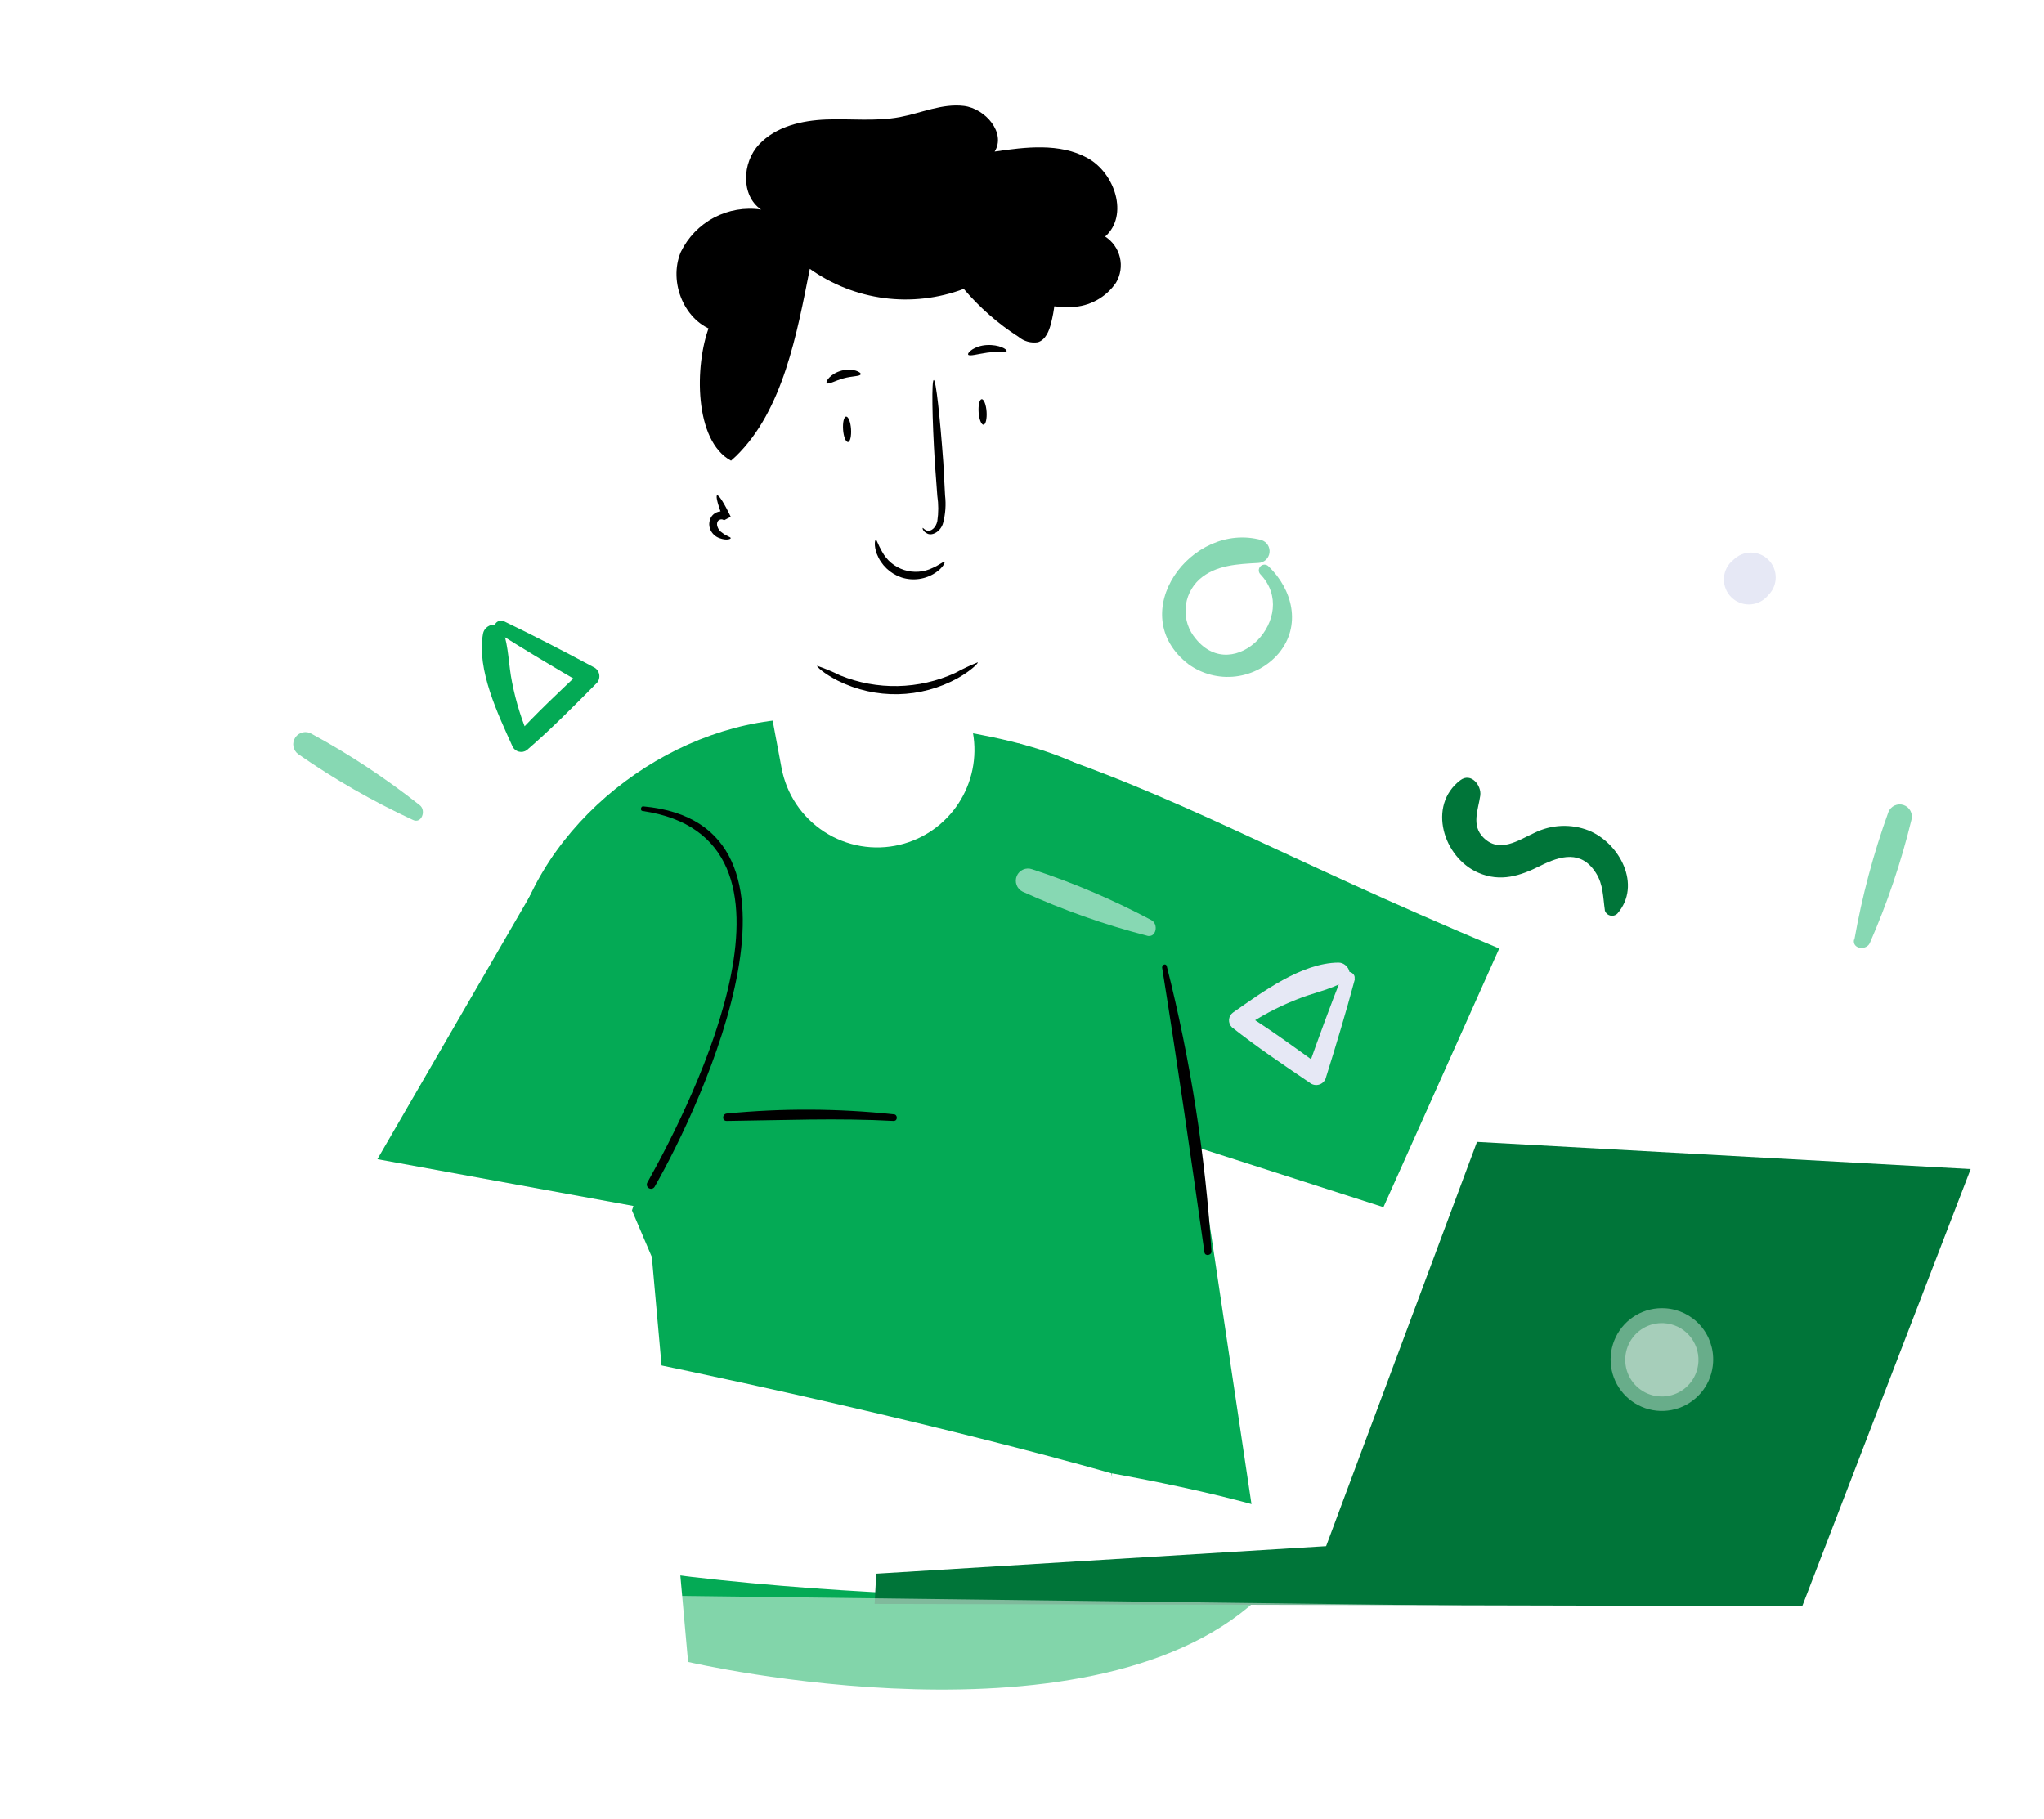
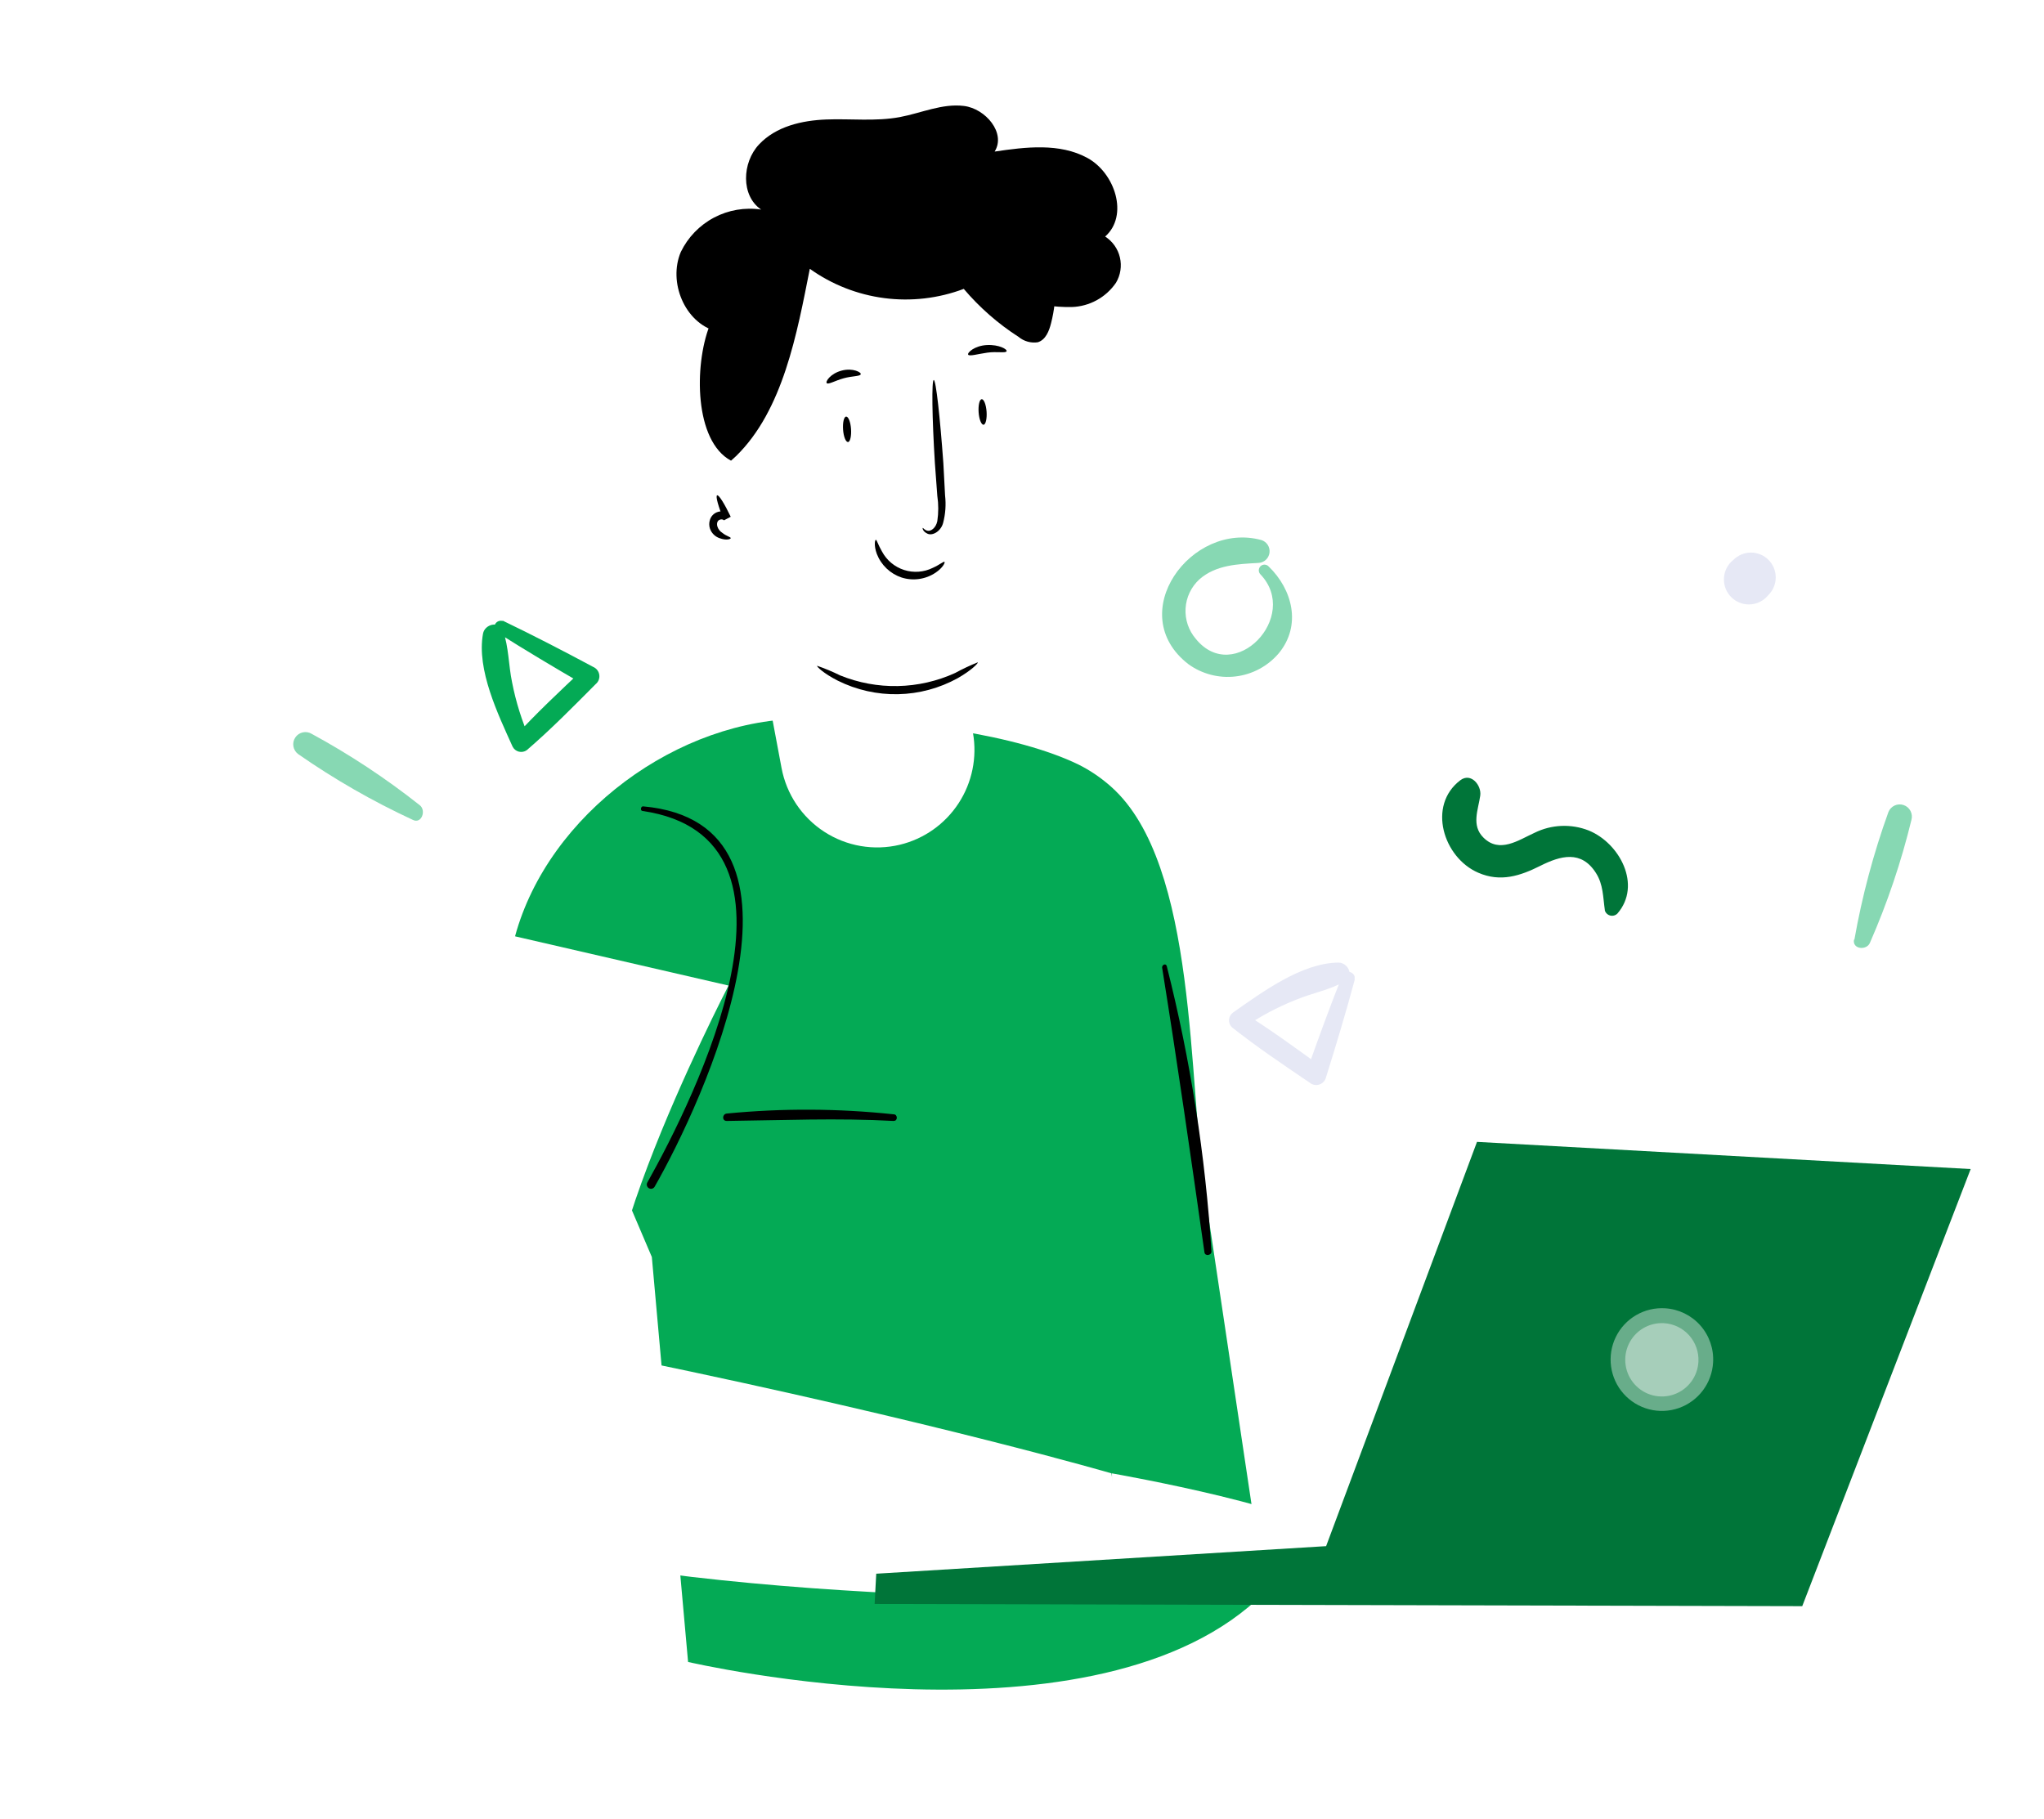
<svg xmlns="http://www.w3.org/2000/svg" width="783" height="697" viewBox="0 0 783 697" fill="none">
  <g clip-path="url(#clip0)">
-     <path d="M455.532 572.919C455.532 572.919 566.159 466.757 535.359 448.517C433.86 388.841 376.777 348.768 376.777 348.768L385.658 304.383C389.47 298.53 606.832 378.587 622.764 416.952C633.983 444.078 642.017 500.428 554.757 587.023L526.956 617.128L455.532 572.919Z" fill="white" />
    <path d="M485.928 216.953C495.145 225.819 498.67 239.614 489.857 250.283C485.664 255.21 479.772 258.374 473.354 259.145C466.937 259.915 460.466 258.235 455.229 254.44C430.296 235.126 456.294 199.515 483.247 206.91C484.249 207.234 485.105 207.902 485.664 208.796C486.224 209.689 486.451 210.752 486.306 211.797C486.162 212.842 485.655 213.802 484.873 214.51C484.092 215.217 483.088 215.626 482.035 215.665C474.177 216.107 465.731 216.401 459.452 221.956C456.311 224.835 454.412 228.827 454.158 233.085C453.905 237.342 455.316 241.532 458.093 244.765C472.782 262.828 498.266 236.23 482.843 220.043C482.434 219.633 482.204 219.078 482.204 218.498C482.204 217.919 482.434 217.363 482.843 216.953C483.252 216.543 483.807 216.313 484.385 216.313C484.964 216.313 485.519 216.543 485.928 216.953Z" fill="#87D8B3" />
    <path d="M192.457 237.717C204.194 243.371 215.724 249.322 227.214 255.49C227.835 255.75 228.379 256.166 228.792 256.697C229.204 257.229 229.472 257.858 229.569 258.524C229.666 259.189 229.588 259.869 229.344 260.495C229.099 261.122 228.697 261.674 228.175 262.099C219.577 270.752 211.052 279.419 201.798 287.388C201.361 287.701 200.861 287.914 200.332 288.012C199.804 288.111 199.26 288.092 198.739 287.958C198.218 287.824 197.733 287.578 197.318 287.237C196.902 286.896 196.567 286.468 196.335 285.983C190.824 273.732 182.495 256.576 185.032 242.742C185.713 239.134 191.158 237.658 192.718 241.69C194.909 247.933 194.798 254.863 196.155 261.36C197.623 268.916 199.936 276.285 203.051 283.327C201.027 282.945 198.955 282.816 196.903 282.578C205.357 273.299 214.489 264.784 223.6 256.19L223.682 262.297C212.412 255.76 201.271 249.134 190.27 242.162C189.831 241.796 189.532 241.289 189.426 240.727C189.32 240.166 189.413 239.585 189.689 239.085C189.965 238.584 190.407 238.196 190.939 237.985C191.471 237.775 192.059 237.756 192.604 237.931L192.457 237.717Z" fill="#04AA55" />
    <path d="M158.084 314.073C142.768 306.974 128.098 298.555 114.239 288.91C113.268 288.199 112.608 287.14 112.399 285.953C112.189 284.766 112.445 283.545 113.113 282.543C113.782 281.541 114.811 280.836 115.985 280.576C117.16 280.316 118.389 280.521 119.417 281.148C133.968 289.054 147.814 298.199 160.801 308.482C163.371 310.468 161.499 315.839 158.084 314.073Z" fill="#87D8B3" />
    <path d="M710.366 359.985C713.307 343.344 717.668 326.987 723.402 311.094C723.849 309.986 724.702 309.091 725.787 308.594C726.872 308.097 728.105 308.036 729.234 308.422C730.363 308.808 731.301 309.613 731.855 310.671C732.41 311.729 732.538 312.96 732.215 314.11C728.294 330.241 722.974 345.997 716.315 361.199C715.066 364.216 709.521 363.7 710.219 359.985H710.366Z" fill="#87D8B3" />
    <path d="M663.18 215.224L664.024 214.488C664.904 213.604 665.949 212.902 667.1 212.423C668.251 211.944 669.485 211.696 670.731 211.694C671.977 211.693 673.212 211.937 674.364 212.413C675.516 212.889 676.563 213.588 677.446 214.47C678.328 215.352 679.029 216.399 679.507 217.552C679.986 218.704 680.233 219.941 680.234 221.189C680.236 222.438 679.992 223.674 679.517 224.829C679.042 225.983 678.344 227.032 677.464 227.916L676.693 228.762C674.901 230.557 672.47 231.566 669.936 231.566C667.402 231.566 664.972 230.557 663.18 228.762C661.388 226.967 660.381 224.532 660.381 221.993C660.381 219.454 661.388 217.019 663.18 215.224Z" fill="#E6E8F5" />
    <path d="M263.583 636.704C263.583 636.704 421.152 673.492 484.459 609.996L461.802 458.54C454.935 414.983 459.011 331.217 425.742 301.492C421.933 298.072 417.684 295.177 413.11 292.884C389.756 281.59 348.224 275.483 308.345 275.336C259.91 275.152 210.043 311.866 197.301 358.697L249.702 481.569L263.583 636.704Z" fill="#04AA55" />
    <path d="M279.079 377.57C279.079 377.57 208.501 513.685 243.533 521.043C358.837 544.881 425.779 564.453 425.779 564.453L431.654 609.334C429.929 616.103 198.366 610.254 170.936 579.057C151.584 556.985 125.843 506.217 180.594 396.147L197.228 358.697L279.079 377.57Z" fill="white" />
-     <path d="M389.976 284.753C451.337 304.325 487.947 327.28 574.315 363.369L529.956 462.476L453.503 437.902L389.976 284.753Z" fill="#04AA55" />
-     <path d="M289.728 358.697L245.149 462.476L144.57 444.082L212.32 327.17L292.556 358.697" fill="#04AA55" />
    <path d="M342.349 429.441C320.941 428.263 299.789 429.183 278.381 429.441C276.508 429.441 276.619 426.829 278.381 426.608C299.659 424.537 321.091 424.635 342.349 426.902C343.928 426.902 343.965 429.514 342.349 429.404V429.441Z" fill="black" />
    <path d="M246.397 308.923C318.774 315.471 269.274 422.341 250.73 454.714C250.502 455.056 250.153 455.298 249.753 455.391C249.353 455.484 248.933 455.422 248.577 455.215C248.222 455.009 247.958 454.676 247.84 454.282C247.721 453.888 247.757 453.464 247.939 453.095C266.3 420.391 315.726 320.916 246.177 310.689C245.185 310.689 245.406 308.813 246.397 308.923Z" fill="black" />
    <path d="M446.967 370.175C456.019 406.002 461.748 442.59 464.079 479.472C464.079 480.981 461.618 481.349 461.398 479.803C456.22 443.383 451.006 407.037 445.167 370.653C445.167 369.513 446.673 368.961 446.967 370.175Z" fill="black" />
    <path d="M277.61 172.807C276.484 157.504 275.37 142.2 274.268 126.896C262.261 123.511 255.908 108.097 260.792 96.546C263.523 90.905 267.982 86.286 273.517 83.361C279.052 80.436 285.375 79.359 291.564 80.285C283.779 74.988 284.22 62.296 290.756 55.343C297.292 48.39 307.207 46.146 316.461 45.778C325.714 45.41 335.445 46.588 344.699 44.859C352.925 43.314 360.966 39.561 369.265 40.591C377.564 41.621 385.459 51.002 381.016 58.066C392.95 56.3 405.913 54.718 416.525 60.494C427.137 66.269 432.462 82.566 423.355 90.623C426.206 92.455 428.233 95.326 429.007 98.629C429.781 101.931 429.243 105.406 427.505 108.318C425.607 111.096 423.081 113.387 420.133 115.005C417.186 116.622 413.899 117.52 410.54 117.625C403.766 117.726 397.021 116.733 390.563 114.682" fill="black" />
    <path d="M279.556 142.936L281.943 174.757C281.943 174.757 254.953 178.436 262.628 203.084C270.303 227.732 288.81 216.953 288.81 216.953C288.81 216.953 293.437 280.192 358.102 260.142C409.512 244.176 406.427 177.443 399.891 120.348C399.299 115.12 397.633 110.071 394.997 105.52C392.362 100.969 388.815 97.014 384.579 93.904C380.343 90.793 375.51 88.596 370.384 87.448C365.259 86.301 359.952 86.23 354.797 87.239L315.8 95.111C304.963 97.258 295.289 103.311 288.609 112.125C281.929 120.939 278.708 131.902 279.556 142.936Z" fill="white" />
    <path d="M281.943 201.171L299.386 294.208C300.317 299.177 302.246 303.905 305.056 308.105C307.865 312.305 311.497 315.889 315.731 318.641C319.964 321.393 324.712 323.255 329.685 324.114C334.658 324.973 339.754 324.811 344.663 323.638C353.91 321.421 361.963 315.751 367.177 307.785C372.391 299.82 374.373 290.16 372.717 280.78L363.243 227.438L281.943 201.171Z" fill="white" />
    <path d="M353.476 202.238C353.696 202.238 354.136 203.121 355.385 203.342C356.633 203.562 358.506 202.275 359.057 199.663C359.539 196.443 359.539 193.17 359.057 189.951C358.763 186.088 358.47 181.931 358.139 177.553C357.037 159.932 356.854 145.621 357.698 145.584C358.543 145.548 360.085 159.748 361.371 177.369L362.031 189.804C362.436 193.314 362.187 196.869 361.297 200.288C360.489 203.452 357.331 205.365 355.348 204.482C353.365 203.599 353.365 202.238 353.476 202.238Z" fill="black" />
    <path d="M374.553 253.741C374.81 254.035 372.166 256.795 366.879 259.811C359.869 263.679 352.028 265.786 344.027 265.953C336.026 266.119 328.105 264.34 320.941 260.768C315.506 258.009 312.789 255.36 313.009 255.065C316.022 256.101 318.966 257.33 321.822 258.744C328.844 261.598 336.373 262.988 343.949 262.83C351.525 262.671 358.99 260.969 365.887 257.825C368.693 256.294 371.587 254.931 374.553 253.741Z" fill="black" />
    <path d="M361.811 215.261C362.105 215.482 361.224 217.505 358.359 219.418C356.473 220.675 354.33 221.493 352.087 221.811C349.843 222.129 347.558 221.94 345.397 221.257C343.244 220.544 341.275 219.363 339.631 217.799C337.987 216.234 336.708 214.325 335.886 212.207C334.711 208.97 335.152 206.8 335.519 206.8C335.886 206.8 336.364 208.713 337.869 211.288C339.668 214.658 342.704 217.195 346.336 218.362C349.969 219.529 353.912 219.235 357.331 217.542C360.049 216.328 361.481 214.967 361.811 215.261Z" fill="black" />
    <path d="M279.923 206.174C279.923 206.505 278.344 207.167 275.627 206.174C274.777 205.879 274.005 205.395 273.369 204.757C272.733 204.12 272.25 203.347 271.955 202.495C271.599 201.408 271.599 200.235 271.955 199.148C272.155 198.493 272.5 197.891 272.964 197.388C273.428 196.885 274 196.493 274.636 196.241C275.553 195.861 276.574 195.81 277.525 196.098C278.476 196.387 279.297 196.996 279.85 197.823L277.243 199.184C275.15 193.997 274.048 190.024 274.709 189.767C275.37 189.509 277.5 192.93 279.923 197.97L277.353 199.332C277.133 199.143 276.864 199.022 276.578 198.983C276.291 198.944 275.999 198.988 275.737 199.111C274.819 199.405 274.489 200.472 274.783 201.612C275.091 202.673 275.786 203.578 276.729 204.151C278.344 205.475 279.96 205.696 279.923 206.174Z" fill="black" />
    <path d="M329.717 143.377C329.46 144.223 326.486 144.002 323.181 144.922C319.876 145.842 317.342 147.387 316.718 146.798C316.094 146.21 318.113 143.119 322.41 141.979C326.706 140.839 330.048 142.678 329.717 143.377Z" fill="black" />
    <path d="M385.57 134.585C385.239 135.357 381.897 134.585 378.225 135.1C374.553 135.615 371.322 136.608 370.881 135.872C370.441 135.137 373.305 132.451 378.005 132.193C382.705 131.936 386.01 133.849 385.57 134.585Z" fill="black" />
    <path d="M281.943 174.757C300.01 157.136 305.298 127.742 310.218 102.984C318.665 109.012 328.462 112.867 338.746 114.207C349.031 115.548 359.486 114.334 369.192 110.672C375.247 117.811 382.325 124.01 390.196 129.066C391.208 129.907 392.384 130.525 393.65 130.88C394.915 131.234 396.241 131.319 397.54 131.127C400.588 130.207 401.91 126.749 402.645 123.769C405.182 113.869 404.812 103.445 401.58 93.75C399.942 88.939 397.305 84.53 393.843 80.815C390.38 77.099 386.172 74.16 381.493 72.192C371.395 68.256 360.048 69.948 349.583 72.67C333.765 76.79 318.59 83.079 304.49 91.359C290.756 99.231 277.5 110.047 271.735 124.983C265.969 139.919 265.896 168.908 280.034 176.486" fill="black" />
    <path d="M324.833 169.349C323.989 169.349 323.144 167.289 322.96 164.567C322.777 161.845 323.291 159.637 324.136 159.601C324.98 159.564 325.825 161.661 326.008 164.346C326.192 167.032 325.678 169.313 324.833 169.349Z" fill="black" />
    <path d="M376.757 162.728C375.912 162.728 375.067 160.631 374.884 157.945C374.7 155.26 375.214 153.015 376.059 152.942C376.903 152.868 377.748 155.039 377.932 157.724C378.115 160.41 377.601 162.654 376.757 162.728Z" fill="black" />
    <path d="M425.963 564.453C425.963 564.453 509.613 579.168 507.997 590.02C506.566 597.622 504.03 604.972 500.469 611.836L425.963 610.107V564.453Z" fill="white" />
    <path d="M335.042 614.484L335.666 602.896L507.997 592.338L565.796 437.46L754.908 447.871L690.39 615.331L335.042 614.484Z" fill="#007539" />
    <path opacity="0.41" d="M650.621 521.631C650.486 524.412 649.529 527.09 647.872 529.325C646.215 531.56 643.933 533.252 641.315 534.186C638.697 535.12 635.862 535.253 633.168 534.57C630.474 533.887 628.043 532.417 626.184 530.348C624.325 528.278 623.121 525.703 622.726 522.947C622.33 520.191 622.761 517.38 623.962 514.87C625.164 512.359 627.083 510.263 629.476 508.847C631.868 507.431 634.627 506.759 637.402 506.916C641.097 507.125 644.561 508.79 647.037 511.546C649.513 514.302 650.801 517.928 650.621 521.631Z" fill="white" />
    <path opacity="0.41" d="M656.24 521.926C656.028 525.821 654.666 529.565 652.326 532.682C649.986 535.8 646.774 538.151 643.099 539.437C639.423 540.723 635.448 540.885 631.68 539.904C627.912 538.922 624.519 536.841 621.934 533.925C619.348 531.008 617.686 527.388 617.159 523.523C616.631 519.658 617.261 515.724 618.97 512.219C620.678 508.714 623.388 505.796 626.755 503.837C630.122 501.878 633.994 500.965 637.879 501.214C643.053 501.527 647.892 503.883 651.335 507.766C654.777 511.649 656.541 516.741 656.24 521.926Z" fill="white" />
    <g filter="url(#filter0_b)">
-       <path d="M783 617.942L43.331 608.672L0 631.444C0 631.444 567.815 787.572 783 617.942Z" fill="white" fill-opacity="0.5" />
-     </g>
+       </g>
    <path d="M614.781 348.728C614.047 343.688 614.194 338.869 611.366 334.454C605.748 325.588 597.78 327.832 590.068 331.695C582.357 335.558 574.829 338.059 566.273 334.344C552.907 328.568 546.664 308.592 559.406 298.917C563.519 295.827 567.595 300.903 567.044 304.803C566.273 310.211 563.556 316.17 568.219 320.842C574.425 327.096 581.696 321.836 587.865 319.04C591.067 317.46 594.562 316.566 598.128 316.414C601.693 316.262 605.251 316.856 608.576 318.157C620.436 322.976 629.029 339.089 619.592 349.979C619.235 350.338 618.791 350.598 618.303 350.732C617.815 350.867 617.301 350.871 616.811 350.744C616.321 350.618 615.872 350.365 615.51 350.012C615.147 349.658 614.884 349.215 614.745 348.728H614.781Z" fill="#007539" />
    <path d="M199.328 84.764C198.593 79.725 198.74 74.905 195.913 70.491C190.295 61.625 182.326 63.869 174.615 67.732C166.903 71.594 159.376 74.096 150.82 70.38C137.453 64.605 131.211 44.629 143.953 34.953C148.065 31.863 152.141 36.94 151.591 40.84C150.82 46.247 148.102 52.207 152.766 56.879C158.972 63.133 166.242 57.872 172.411 55.077C175.613 53.497 179.108 52.603 182.674 52.451C186.24 52.299 189.798 52.892 193.122 54.194C204.983 59.013 213.576 75.126 204.138 86.015C203.782 86.375 203.337 86.635 202.849 86.769C202.361 86.903 201.847 86.907 201.357 86.781C200.867 86.655 200.419 86.402 200.056 86.048C199.694 85.695 199.43 85.252 199.291 84.764H199.328Z" fill="white" />
-     <path d="M439.439 358.477C423.068 354.247 407.095 348.597 391.702 341.591C390.639 341.057 389.82 340.137 389.412 339.018C389.004 337.899 389.038 336.666 389.507 335.572C389.976 334.477 390.844 333.603 391.935 333.129C393.025 332.654 394.256 332.615 395.374 333.019C411.121 338.174 426.393 344.685 441.018 352.48C443.919 353.988 442.964 359.47 439.329 358.477H439.439Z" fill="#87D8B3" />
    <path d="M519.013 375.142C515.635 387.723 511.89 400.157 507.997 412.592C507.857 413.251 507.549 413.862 507.104 414.366C506.658 414.871 506.089 415.251 505.453 415.469C504.817 415.688 504.135 415.738 503.474 415.614C502.813 415.49 502.195 415.196 501.681 414.762C491.583 407.92 481.521 401.151 471.937 393.572C471.545 393.198 471.239 392.742 471.043 392.235C470.848 391.729 470.766 391.186 470.805 390.644C470.843 390.103 471.001 389.576 471.267 389.103C471.532 388.63 471.899 388.221 472.341 387.907C483.357 380.218 498.633 368.851 512.734 368.777C516.406 368.777 518.867 373.854 515.195 375.951C509.466 379.262 502.599 380.439 496.467 383.014C489.315 385.836 482.513 389.478 476.197 393.867L475.756 387.649C486.442 394.234 496.504 401.629 506.639 408.986L500.653 410.2C504.986 397.913 509.429 385.736 514.24 373.633C515.268 371.058 519.601 372.456 518.867 375.142H519.013Z" fill="#E6E8F5" />
  </g>
  <defs>
    <filter id="filter0_b" x="-100" y="508.672" width="983" height="288.328" filterUnits="userSpaceOnUse" color-interpolation-filters="sRGB">
      <feFlood flood-opacity="0" result="BackgroundImageFix" />
      <feGaussianBlur in="BackgroundImage" stdDeviation="50" />
      <feComposite in2="SourceAlpha" operator="in" result="effect1_backgroundBlur" />
      <feBlend mode="normal" in="SourceGraphic" in2="effect1_backgroundBlur" result="shape" />
    </filter>
    <clipPath id="clip0">
      <rect width="783" height="697" fill="white" />
    </clipPath>
  </defs>
</svg>